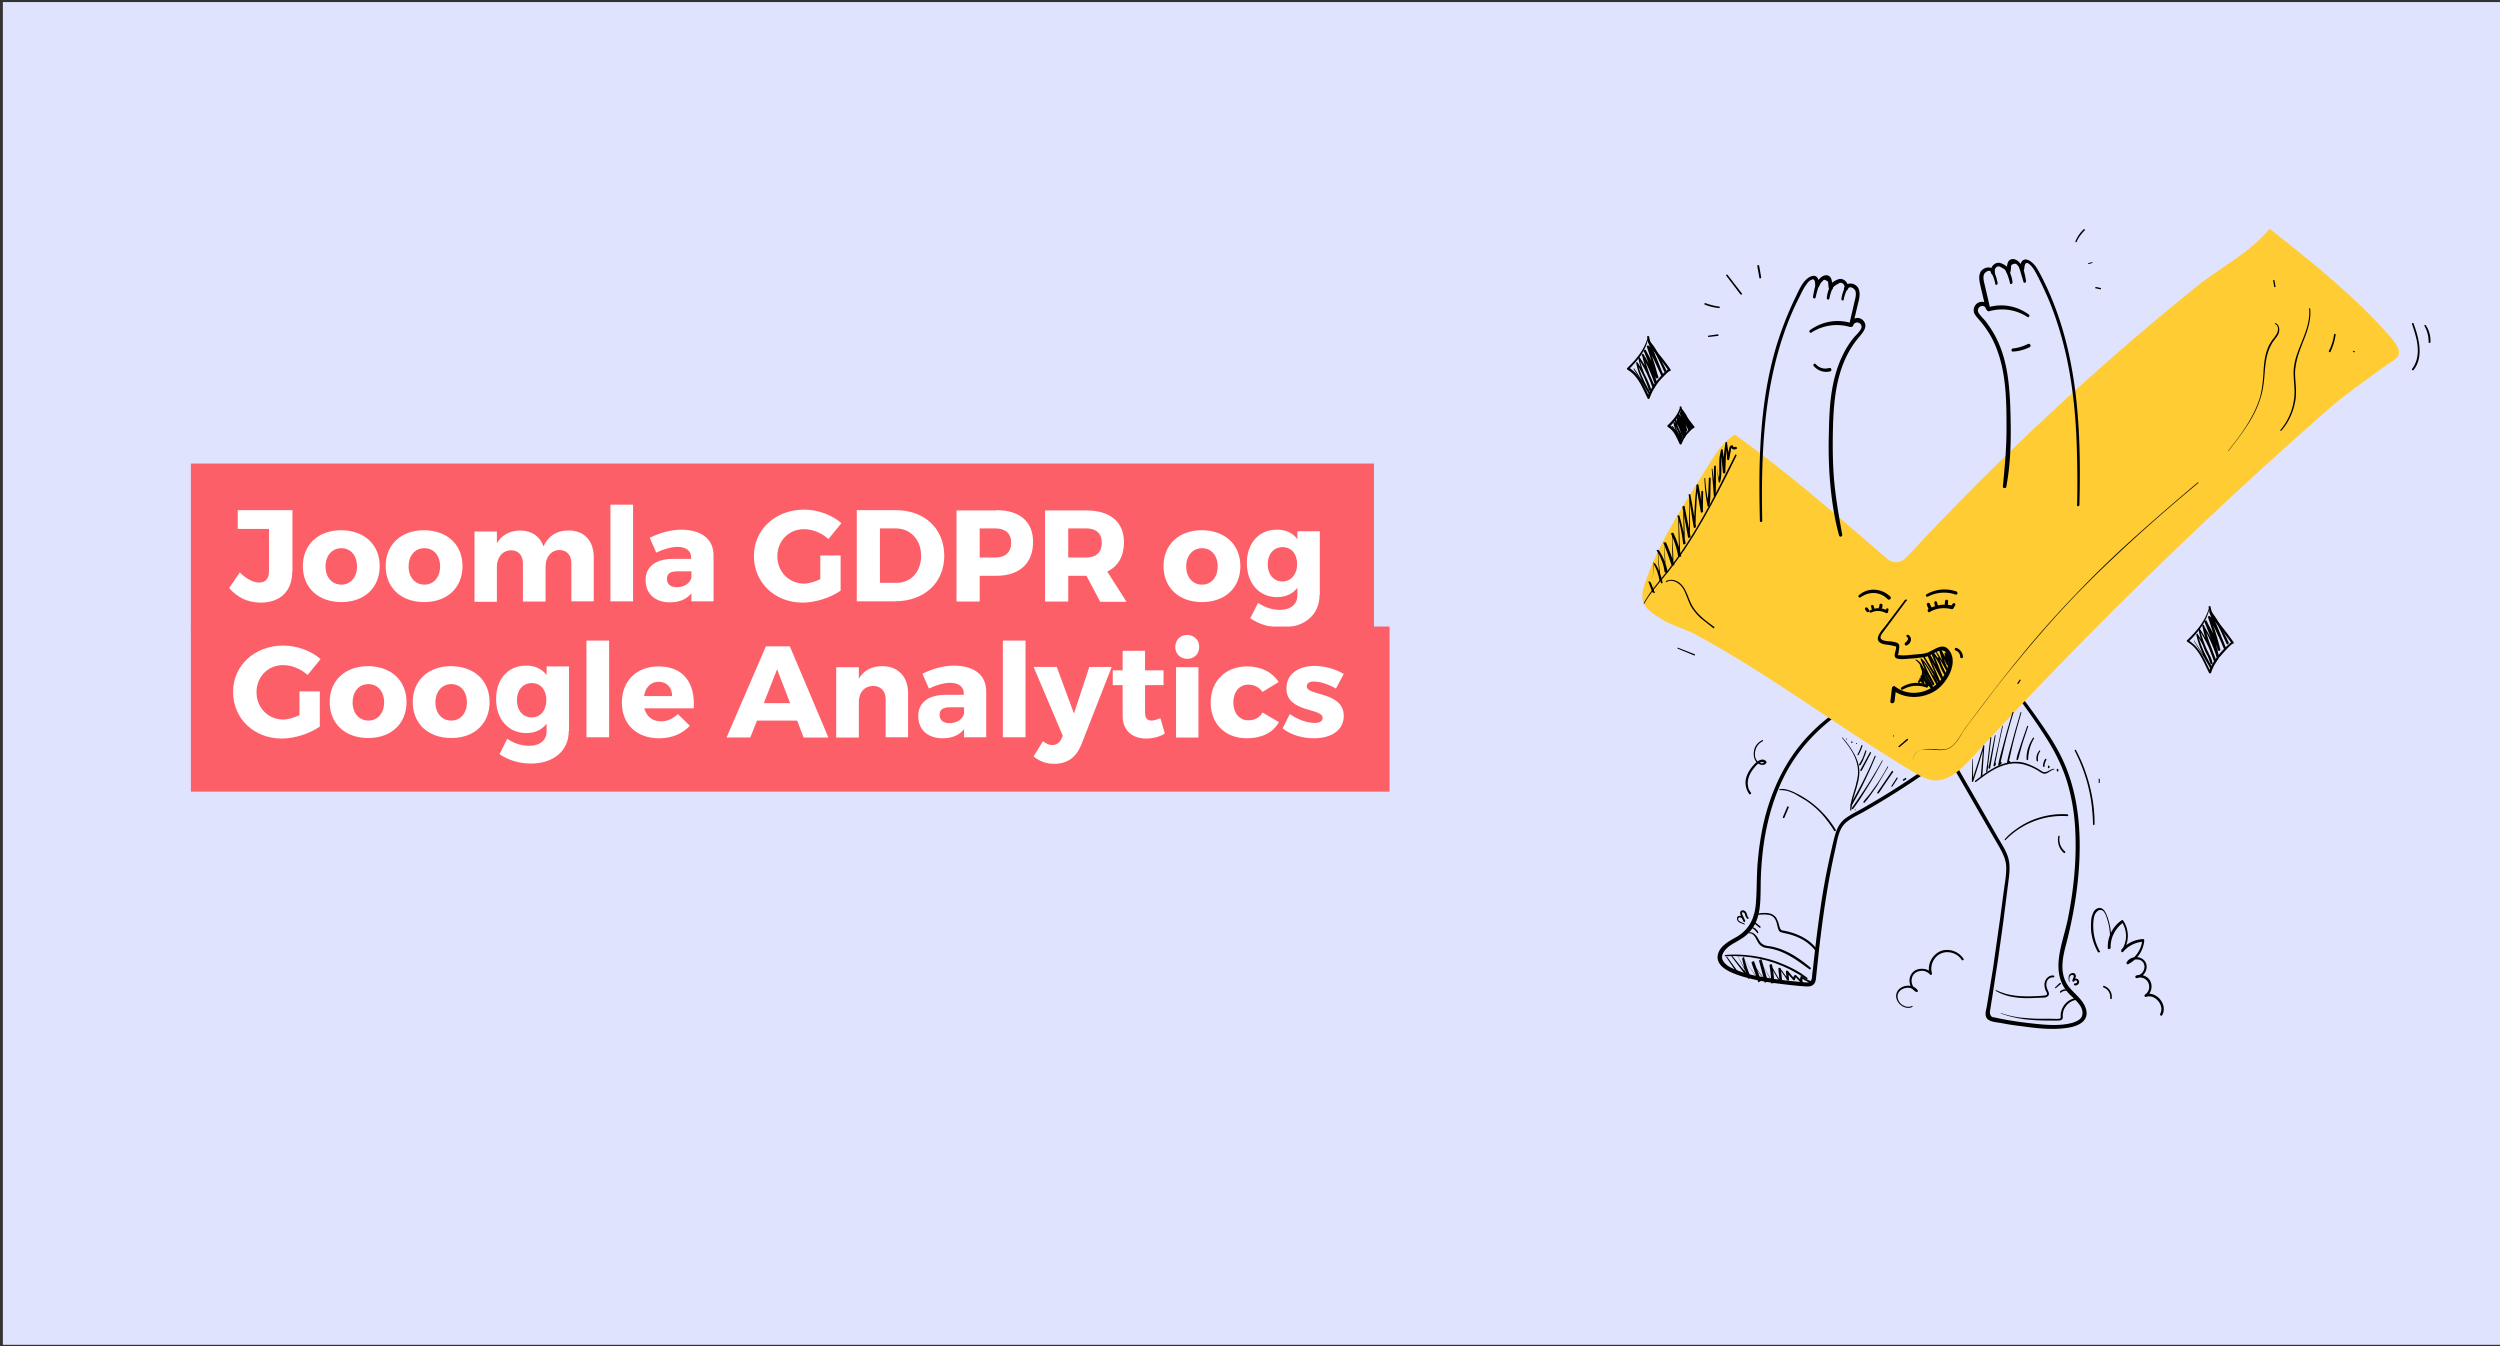
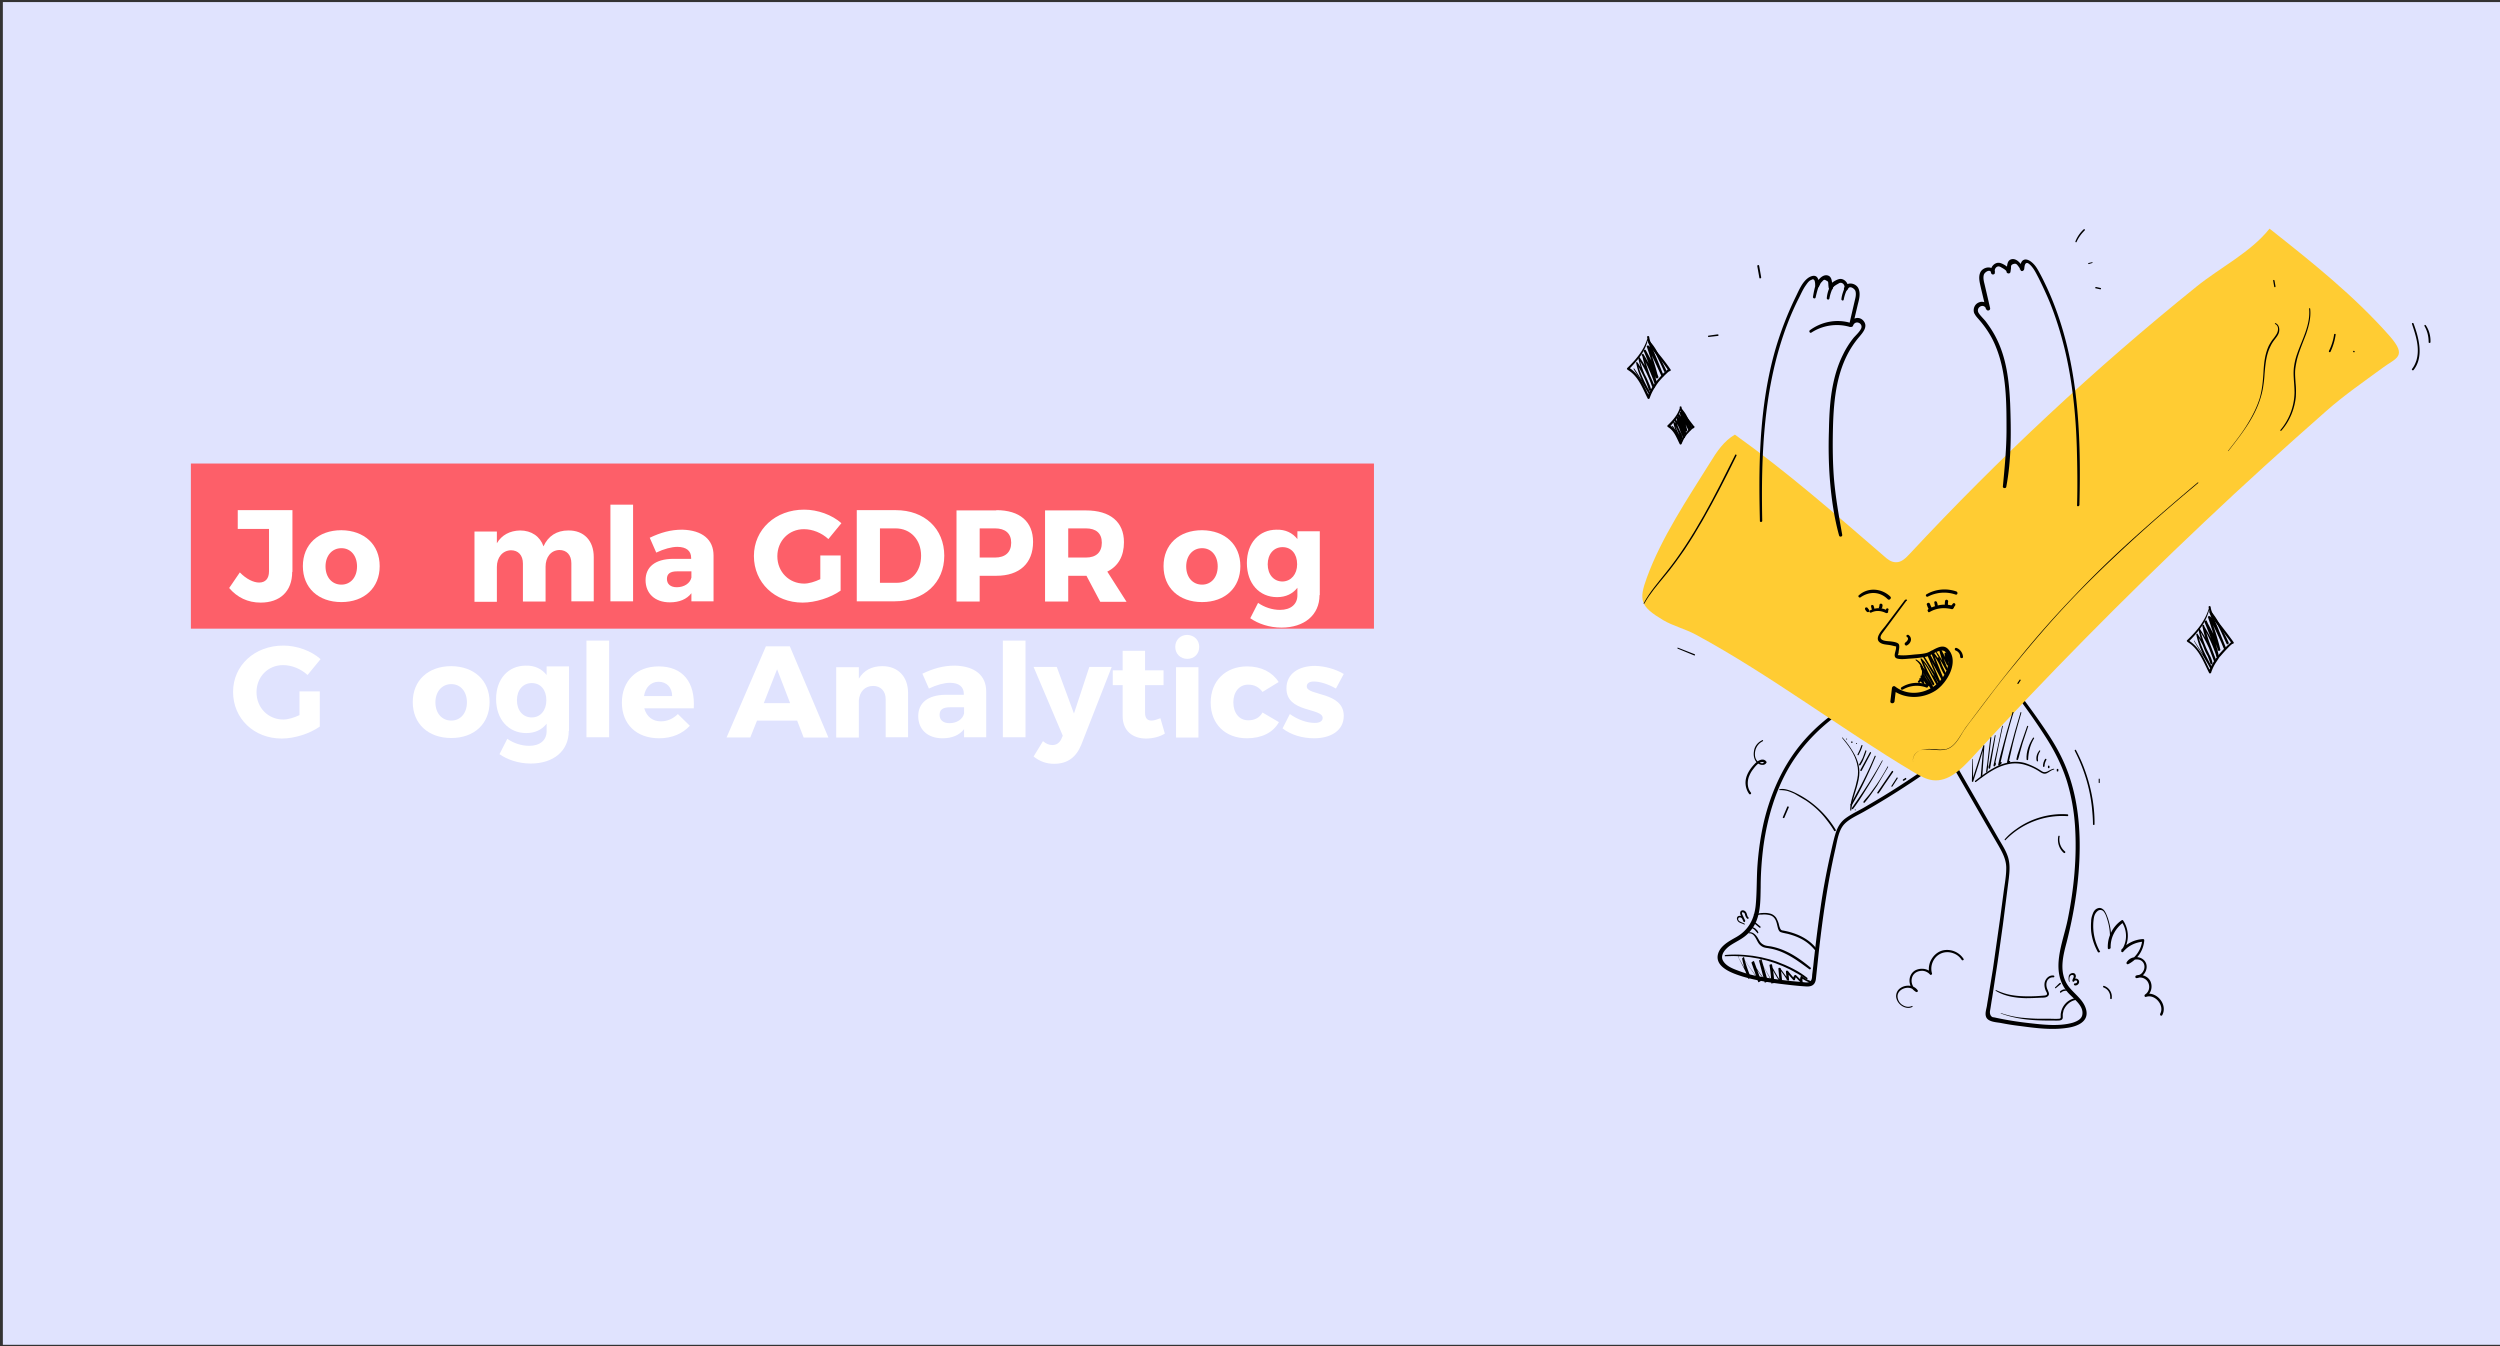
<svg xmlns="http://www.w3.org/2000/svg" viewBox="0 0 960 517">
  <rect x="0" y="0" width="960" height="517" fill="#333333" stroke="none" />
  <path fill="#e0e3fe" d="M1.1.8h960v515.6H1.1z" />
  <path d="M764.7 254.8c7.6 9.2 15 19 21.4 29.1 3.2 5.1 5.8 10.4 7.6 16.1 1.7 5.6 2.7 11.3 3.1 17.1.8 12-.4 24.2-2.8 36-1.8 8.9-6.9 19.6-.2 27.7 2 2.5 6.5 5.2 5.8 8.9-.3 1.7-2.1 2.5-3.6 3-5.2 1.5-11.3.8-16.6.2-4.5-.5-9-1.2-13.5-2.2-.2 0-.5-.1-.7-.1-1-.4-1.2-1.6-1-2.6.3-1.6.5-3.3.8-4.9l1.4-9.2c1-6.2 1.8-12.4 2.7-18.7l2.3-18c.3-2.7.5-5.3-.3-8-.8-2.6-2.4-5-3.8-7.4l-18.7-32.5-4.7-8c-.4-.7-1.5-.1-1.1.7l19.5 33.9 5 8.6c1.6 2.8 3.1 5.5 3.1 8.8 0 3.1-.6 6.2-1 9.2l-1.3 9.8-2.8 19.7-1.6 9.8c-.2 1.4-.5 2.9-.7 4.3-.2 1.3-.8 2.9-.4 4.2.6 2.1 3.8 2.2 5.6 2.5 2.5.5 5 .9 7.6 1.2 5.9.8 12.1 1.6 18 .7 3.7-.5 8.4-2.3 7.3-6.9s-6-6.8-7.9-10.9c-2.3-4.8-.9-10.2.4-15.1 3-11.8 4.9-23.9 5-36.1.1-11.7-1.6-23.5-6.6-34.1-2.6-5.6-6.1-10.7-9.6-15.7a265.2 265.2 0 0 0-11-14.6c-1.9-2.4-3.9-4.8-5.8-7.1-.6-.6-1.3.1-.9.6h0zm-17.2 4.8c-10.8-.3-21.4 2.5-31.1 7.1-9.8 4.7-18.8 11.4-25.6 20-6.7 8.5-11 18.5-13.5 29-1.2 5.3-2 10.8-2.4 16.2-.4 5.2-.2 10.4-.7 15.6-.5 5.3-2.7 9.6-7.4 12.3-2.8 1.6-6.6 3.5-7.2 7.1-.7 4.8 6.1 7 9.6 8.1 6.1 1.8 12.4 2.6 18.7 3.3 1.9.2 3.8.4 5.8.5 2.1.1 3.3-.7 3.6-2.8l1.1-10.3c1.5-13.4 3.4-26.7 6.4-39.8.7-3.1 1.2-6.9 3.3-9.3 2-2.2 5.2-3.5 7.8-5a301.35 301.35 0 0 0 17.1-10.5c2.8-1.8 5.5-3.7 8.2-5.6.7-.5 0-1.6-.7-1.1-5.3 3.6-10.6 7.2-16 10.5-2.7 1.7-5.5 3.3-8.2 4.9-2.5 1.5-5.3 2.7-7.7 4.5-2 1.5-3.1 3.6-3.8 5.9-.9 3-1.5 6.1-2.2 9.1-1.4 6.4-2.6 12.8-3.5 19.2-.9 6.2-1.7 12.4-2.4 18.7-.2 1.5-.3 3-.5 4.5l-.3 2.4c-.1 1 0 2.1-.8 2.8-.8.6-2.1.3-3 .2a148.23 148.23 0 0 1-16.3-2.1c-3-.5-5.9-1.3-8.7-2.4-1.9-.7-4.3-1.7-5.4-3.6-1.4-2.3 1-4.8 2.8-6 2.1-1.4 4.5-2.4 6.4-4.2 1.5-1.4 2.7-3.1 3.5-5 1.7-4.1 1.6-8.6 1.7-13 0-5.4.4-10.9 1.1-16.2 1.5-10.5 4.5-20.9 9.9-30.1 10.9-18.4 31.7-31 52.8-33.6 2.5-.3 5-.4 7.5-.4.7.1.7-.9.1-.9h0z" />
  <path fill="#fc3" d="M723.4 213.5c1.3 1.2 2.8 2.4 4.6 2.4 2.2.1 3.9-1.7 5.4-3.3 34.2-36.7 70.9-71 110-102.5 9-7.3 20.9-13.2 28.1-22.3 16.2 12.8 32.4 25.7 46.1 41.2 7 8 2.5 8.4-2.6 12.2-7.2 5.3-14.8 10.5-21.8 16.7-15.9 14-31.6 28.2-47 42.8-30.8 29.1-60.5 59.2-89.2 90.5-4 4.3-8.9 9.1-14.8 8.4-2.6-.3-4.9-1.7-7.2-3-28.2-16.8-55-37.3-83.8-52.9-4.1-2.2-8.7-3.3-12.6-5.6-8.7-5.2-9.4-7.6-6.2-16.3 5.6-15.4 15.7-30.4 24.3-44.2 2.5-4.1 5.3-8.3 9.5-10.7 20.3 14.5 38.3 30.3 57.2 46.6z" />
  <path d="M731.4 230.5l-7.3 9.7c-1.1 1.5-4.7 4.9-2.1 6.6 1 .7 2.4.7 3.6.9.8.1 1.6.4 2.4.5a.76.76 0 0 1 .4.2c-.6-.3-.3-.2-.3.3 0 1.4-1.5 3.7.5 4.2 1.5.4 3.3.1 4.9 0 1.8-.1 3.7-.3 5.5-.6 2.2-.3 3.8-1.9 5.9-2.4 1.4-.3 2.2.1 2.8 1.5.3.8.5 1.6.5 2.5 0 1.9-.7 3.7-1.6 5.3-3.7 6.5-12.7 9.2-18.9 4.4-.6-.4-1.2.2-1.2.7l-.6 5c-.1 1 1.5 1 1.6 0l.6-5-1.4.6c4.8 3.7 11.7 3.5 16.7.2 4.3-2.9 9-10.9 4.8-15.7-2.4-2.8-5.8.5-8.3 1.3-1.4.4-3 .5-4.4.6-2 .2-4.1.5-6.1.3-.2 0-.7 0-.8-.1.3.3.5-1.1.5-1.4.1-.7.5-2.3-.1-2.9s-2.2-.8-3-.9c-.9-.1-1.9-.1-2.8-.4-2.1-.8-.6-2.4.1-3.4l8.7-11.7c.8-.4-.1-.9-.6-.3h0zm-17-1.1c3.4-2.4 7.5-2.3 10.5.7.6.6 1.6-.4 1-1-3.3-3.2-8.6-3.7-12.1-.5-.5.3.1 1.1.6.8h0zm25.9-.3c3.3-1.7 7.1-2 10.6-.8.8.3 1.1-.9.3-1.2-3.8-1.3-8-.9-11.4 1.1-.6.3-.1 1.2.5.9h0zm.7 5.9c2.6-1.5 5.4-1.8 8.4-1.1.3.1.7-.1.8-.5.1-.3-.1-.7-.4-.8-3.1-.9-6.5-.3-9.3 1.3-.3.2-.4.5-.2.8.1.4.4.5.7.3h0zm-22.4.2c1.8-.9 3.8-.7 5.6.2.3.1.6 0 .8-.2.1-.3.1-.6-.2-.7-2.1-1.3-4.6-1.2-6.7-.1-.6.2-.1 1.1.5.8h0z" />
  <path d="M739.9 232.2c.2.6.4 1.2.8 1.8.4.7 1.5.1 1.1-.6-.3-.5-.5-1-.7-1.5-.1-.3-.4-.5-.7-.4-.4.1-.6.4-.5.7h0zm2.9-.7c.1.5.1.9.3 1.4s1.1.5 1-.1c0-.5-.1-1-.3-1.5-.1-.3-.4-.5-.7-.4-.2 0-.4.3-.3.6h0zm4.1-.6c-.1.5-.1 1-.1 1.5a.65.65 0 0 0 .6.6.65.65 0 0 0 .6-.6c0-.5 0-1 .1-1.5a.65.65 0 0 0-.6-.6c-.4 0-.6.3-.6.6h0zm3 .9c-.2.3-.4.5-.6.8s-.1.7.2.8c.3.2.7.1.8-.2.2-.2.3-.5.5-.7.1-.3.1-.6-.2-.8-.2-.2-.5-.1-.7.1h0zm-33.7 2.2c.2.4.5.8.8 1 .2.1.5.1.7-.1s.1-.5 0-.7c0-.1-.1-.1-.1-.2l-.2-.2s0-.1-.1-.1c0-.1-.1-.2-.1-.2-.2-.3-.5-.3-.8-.2-.2.1-.3.4-.2.7h0zm2.3-1.1c.1.5.2.9.4 1.4.2.2.5.3.7.2.1-.1.2-.2.2-.4 0-.5-.2-1-.3-1.4-.1-.3-.4-.4-.7-.4-.2 0-.3.3-.3.6zm3.2-.5c0 .2 0 .4-.1.6-.2.3-.1.6.2.8s.6.1.8-.2c0 0 0-.1.1-.1.1-.3.2-.7.2-1.1a.65.65 0 0 0-.6-.6c-.4 0-.6.3-.6.6h0zm3 2.3c.3 0 .5-.3.5-.6a.47.47 0 0 0-.5-.5c-.3 0-.5.3-.5.6a.47.47 0 0 0 .5.5zm7.6 9.9c.9.6 0 1.7-.6 2.1-.3.2-.4.6-.2.9s.6.4.8.2c.8-.4 1.4-1.2 1.5-2a2.03 2.03 0 0 0-1-2c-.2-.1-.5 0-.7.2-.1.2 0 .5.2.6h0zm-1.6 20.2c2.7-1.6 6-1.9 9-.8.7.3 1-.9.3-1.1a11.26 11.26 0 0 0-9.8 1c-.3.2-.3.5-.2.8.1.1.4.2.7.1h0zm20.3-15c1 .4 1.7 1.3 1.7 2.4 0 .7 1.2.7 1.1 0-.1-1.5-1.1-2.9-2.5-3.4-.7-.2-.9.8-.3 1h0zm7.7 50.5c3.6-2.7 7.3-5.6 11.8-6.7 2.2-.6 4.5-.6 6.8 0 2.1.6 4.1 1.5 5.9 2.7.9.6 1.8 1.1 2.8.6.9-.4 1.7-1.2 2.7-1.4.2 0 .1-.3 0-.3-.9.1-1.6.6-2.4 1-.4.2-.8.3-1.2.3-.6 0-1.1-.4-1.6-.7-1.8-1.2-3.8-2.1-5.9-2.8-4.4-1.2-8.9 0-12.7 2.3-2.3 1.3-4.3 2.9-6.4 4.5-.3.3 0 .6.2.5h0z" />
  <path d="M757.4 291.4l-.2 8.6c0 .3.4.3.5.1l1.1-3.4 1.1-3.5 2.1-6.9h-.4l-1 11.9c0 .4.5.4.6 0l.8-11.9c0-.2-.3-.2-.4 0l-2.2 6.9-1.1 3.4-1.1 3.5.5.1-.1-8.6c0-.1-.1-.1-.1-.1-.1-.2-.1-.2-.1-.1zm6.9-8.2l-.8 6.6-.4 3.4c-.1 1.1-.4 2.2-.4 3.2 0 .1.1.2.2.2s.2-.1.2-.2c.3-1 .3-2.2.4-3.3l.4-3.3.8-6.7c-.1 0-.4 0-.4.1h0z" />
  <path d="M766 282.4l-2.4 12.4.6.1c0-.2 0-.5-.1-.7 0-.3-.5-.4-.5 0v.7c0 .3.5.4.6.1l2.1-12.5c.1-.2-.3-.3-.3-.1h0zm2.8-3.5l-1.6 7.5-1.7 7.5c0 .2.1.4.2.4s.2 0 .3-.1c.3-.3.5-.7.4-1.1 0-.4-.6-.4-.6 0 0 .2-.1.5-.3.6l.5.3 1.5-7.6 1.6-7.6c.1-.1-.3-.2-.3.1h0zm4-5.4c-1.6 5.2-3 10.3-4.4 15.6-.4 1.5-.8 3-1.1 4.5-.1.3.3.6.6.3l.7-.8c.1-.1.1-.3 0-.4s-.3-.1-.4 0l-.8.7.6.3c1.2-5.3 2.4-10.5 3.9-15.7.4-1.5.9-3 1.3-4.4.1-.2-.3-.3-.4-.1h0zm3.1 0c-1.5 4.9-2.9 9.9-4.2 14.9-.4 1.4-.7 2.8-1 4.3 0 .2.1.3.2.4.4.1.8-.1 1-.5.2-.3-.3-.6-.5-.3-.1.1-.2.2-.3.2l.2.4 1.7-7.5c.6-2.5 1.3-5 2-7.5l1.2-4.2c0-.1 0-.2-.1-.2-.1-.1-.1-.1-.2 0h0zm2.5 5.4l-2.2 6.3-1 3.1c-.4 1.1-.7 2.1-.9 3.2 0 .2.1.3.2.4.2 0 .3-.1.4-.2.4-1 .6-2.2.9-3.2l.9-3.2 2.1-6.3c.2-.3-.3-.4-.4-.1h0zm2.3 4.4c-1.6 2.4-2.7 5.4-2.5 8.3 0 .2.2.3.3.3.2 0 .3-.1.3-.3.1-2.9.8-5.6 2.3-8.1.1-.2-.3-.4-.4-.2h0zm2.4 4.9c-.9 1.1-1.4 2.6-1 4 .1.3.6.2.5-.1-.2-1.3.1-2.6.8-3.6.2-.2-.1-.5-.3-.3h0zm2.2 3.3c-.5.8-.8 1.7-.8 2.7 0 .2.1.3.3.3.1 0 .3-.1.3-.3 0-.9.3-1.7.7-2.4.1-.1 0-.3-.1-.4s-.3 0-.4.1h0zm1.1 2.9v.3c0 .2.2.3.3.3h.1c.1 0 .1 0 .1-.1l.1-.1v-.2-.3c0-.2-.1-.3-.3-.3h-.1c-.1 0-.1 0-.1.1l-.1.1c.1.1 0 .2 0 .2h0zm3.4 1.1v.5c0 .1 0 .2.1.2.1.1.3.1.4 0s.1-.1.1-.2v-.5c0-.1 0-.2-.1-.2-.1-.1-.3-.1-.4 0-.1 0-.1.1-.1.2h0zm-82.4-12.1c2.4 2.9 4.8 6.1 5.7 9.9.5 1.9.5 3.9.1 5.8s-.9 3.8-1.5 5.6c-.6 2.1-1.3 4.2-1.2 6.4 0 .1.1.2.2.2s.2-.1.2-.2c.2-2 .6-4 1.2-5.9s1.2-3.8 1.6-5.8c.4-1.9.4-3.8 0-5.6s-1.2-3.6-2.2-5.2c-1.1-1.9-2.4-3.6-3.9-5.3-.1-.3-.3-.1-.2.1h0z" />
  <use href="#B" />
  <path d="M719.9 290.3c-2.1 5-4.5 9.9-7.1 14.6-.7 1.4-1.5 2.7-2.2 4-.1.1 0 .3.1.4s.3 0 .4-.1c2.8-4.7 5.2-9.7 7.4-14.6l1.8-4.2c-.1-.2-.4-.3-.4-.1h0zm2.8 1.8c-2.7 4.9-5.7 9.7-8.9 14.3l-2.7 3.9c-.2.3.3.6.5.3 1.7-2.2 3.2-4.6 4.7-7s3-4.8 4.3-7.2c.8-1.4 1.6-2.8 2.3-4.2.2-.1-.1-.3-.2-.1h0zm2.1 2.3a79.19 79.19 0 0 1-4.2 6.9l-2.4 3.3c-.8 1.1-1.8 2.1-2.6 3.2-.2.3.2.7.4.4.9-1 1.7-2.1 2.5-3.2l2.3-3.3 4.2-7.1c.1-.3-.1-.4-.2-.2h0zm1.7 1.7l-2.8 4.1-2.8 4.1c-.2.3.3.6.5.3 1-1.3 1.8-2.7 2.8-4.1l2.8-4.1c0-.3-.4-.5-.5-.3h0zm1.8 2.6l-2 3.1c-.2.2.2.4.4.2l2-3.1c.1-.3-.3-.5-.4-.2zm3.3.1l-.8.5c-.1 0-.1.1-.1.2v.2c0 .1.1.1.2.1h.2l.8-.5c.1 0 .1-.1.1-.2 0-.2 0-.3-.2-.4 0 0-.1 0-.2.1h0zM718 289l-3.6 6.6c-.2.4.3.7.5.3l3.5-6.6c.3-.4-.2-.7-.4-.3h0z" />
  <path d="M716.3 288.3l-1 2.7c-.4.9-.9 1.7-1.4 2.5-.1.1 0 .3.1.4s.3 0 .4-.1c.5-.8 1-1.7 1.3-2.6.4-.9.7-1.8 1-2.8 0-.1 0-.2-.2-.3-.1 0-.2.1-.2.2h0zm-1.5-2.1c-.4 1.2-.9 2.4-1.5 3.5-.1.1 0 .3.1.3.1.1.2 0 .3-.1.6-1.1 1.2-2.4 1.5-3.6 0-.1 0-.2-.1-.2-.2 0-.3 0-.3.1h0z" />
  <use href="#B" x="0.5" y="-25.5" />
  <path d="M711.1 285.3c.1 0 .3-.1.3-.3 0-.1-.1-.3-.3-.3-.1 0-.3.1-.3.3.1.2.2.3.3.3z" />
  <use href="#B" x="-3.3" y="-27.2" />
  <path d="M734.6 292.2c-.2-1.2.4-2.4 1.3-3.2 1-.9 2.4-1.2 3.7-1.2 2.1-.1 4.3.4 6.4.2 4.1-.2 6.1-4.2 8-7.3 1.4-2.1 3-4.1 4.5-6.1l5-6.6a320.95 320.95 0 0 1 10.2-12.9c6.8-8.3 13.8-16.5 21.2-24.3 7.2-7.6 14.8-14.9 22.5-22s15.6-14 23.7-20.8c1-.8 2-1.7 3-2.5.2-.1-.1-.4-.2-.2-8.1 6.8-16.2 13.8-24.1 20.9s-15.6 14.5-22.9 22.2c-7.5 7.8-14.6 15.8-21.4 24.2-7 8.5-13.6 17.3-20.2 26.1-1.3 1.7-2.3 3.6-3.5 5.3s-2.6 3.2-4.7 3.7c-.9.1-1.9.2-2.8.1-1.2-.1-2.4-.2-3.5-.2-2.1 0-4.4.4-5.6 2.3-.5.7-.7 1.6-.6 2.5-.1 0 .1-.1 0-.2h0zm121.1-119c4.6-5.9 9.4-11.9 11.9-19 .6-1.7 1.1-3.5 1.4-5.3a49.54 49.54 0 0 0 .6-5.4c.3-3.5.6-7.2 2.2-10.4.4-.9.9-1.7 1.5-2.5s1.3-1.6 1.7-2.6c.5-1.3.3-3.3-1.2-3.9-.2-.1-.3.2-.2.3 1.6.7 1.3 2.7.6 3.9-.5.8-1 1.5-1.6 2.2-.5.7-.9 1.4-1.3 2.1-1.5 3.1-1.9 6.6-2.1 9.9-.2 3.6-.5 7.1-1.5 10.5-1.1 3.5-2.8 6.8-4.7 9.9-2.2 3.6-4.8 6.9-7.4 10.2 0 .1.1.2.1.1h0zm17.2-65.4l.4 2.3c0 .1.2.2.3.2s.2-.2.2-.3l-.4-2.3c0-.1-.2-.2-.3-.2-.2 0-.2.2-.2.3zm13.8 10.7c.6 6.2-2.7 11.8-4.6 17.4-.5 1.4-.9 2.9-1.1 4.3-.3 1.6-.3 3.3-.2 4.9.1 1.9.3 3.7.3 5.6-.1 5.3-2 10.4-5.4 14.4-.2.2.1.5.3.3 3.2-3.6 5.1-8.2 5.6-13 .1-1.8.1-3.5-.1-5.3-.1-1.8-.3-3.6-.1-5.5.2-1.5.5-3.1.9-4.5.9-3 2.1-5.8 3.2-8.7 1.1-3.2 2-6.5 1.6-9.9-.1-.2-.4-.2-.4 0h0zm9.6 9.9c-.3 2.2-1 4.4-2 6.4a.34.34 0 0 0 .6.3c1-2.1 1.7-4.4 2-6.7 0-.2-.5-.3-.6 0zm7.6 6.9c.1 0 .3-.1.3-.3 0-.1-.1-.2-.3-.3-.1 0-.3.1-.3.3 0 .1.1.2.3.3zM775.1 262.5l.8-1.2c.1-.1 0-.3-.1-.3-.1-.1-.3 0-.3.1l-.8 1.2c-.1.1 0 .3.1.3.1.1.2.1.3-.1h0zm-39.4-8.9c1.2.9 2.1 2.2 2.3 3.7s-.3 3.1-1.4 4.2c-.4.4.2.9.6.6 1.2-1.3 1.8-3.1 1.5-4.9-.3-1.7-1.3-3.1-2.8-3.9-.3-.2-.4.1-.2.3h0z" />
  <path d="M737.1 260.8c.4.7.8 1.4 1.4 2.1.2.3.6 0 .5-.3-.2-1-.6-1.9-.9-2.9l-.5.2c.9 1.1 1.6 2.3 2.4 3.5.2.3.8.1.7-.3-.5-1.4-1.1-2.7-1.8-4l-.6.4 3.3 5.3c.1.2.4.2.5.1.1 0 .1-.1.1-.1.4-.7-.1-1.6-.4-2.2-.4-.8-.8-1.5-1.3-2.2-.9-1.5-1.9-2.9-2.4-4.6l-.5.3c1.7 2.2 3.2 4.5 4.6 6.9l.6-.4-2.5-4.7-2.3-4.9-.4.2c2.7 2.7 4 6.5 6 9.7.1.2.4.2.6.1s.2-.4.1-.5l-1.5-3c-.2-.4-.8-.1-.6.4.5 1 .9 2 1.4 3l.7-.4c-2.3-3.1-3.6-6.9-6.4-9.6-.2-.2-.5 0-.4.2.7 1.7 1.3 3.4 2 5 .8 1.7 1.7 3.3 2.6 4.9.1.2.3.2.5.1s.2-.3.1-.5c-1.4-2.4-3-4.7-4.7-6.9-.2-.3-.7-.1-.6.2.4 1.5 1.3 2.9 2.1 4.2.4.7.8 1.3 1.2 2 .2.4.4.7.5 1.1.1.3.4.8.2 1.1h.7c-1.1-1.8-2.3-3.5-3.4-5.3-.1-.2-.3-.2-.5-.1s-.2.3-.1.5c.6 1.3 1.2 2.6 1.7 3.9l.6-.4c-.8-1.2-1.6-2.4-2.5-3.4-.2-.3-.6.1-.4.3.4.9.5 1.9.8 2.8l.5-.3c-.5-.6-1-1.2-1.4-1.8-.1-.1-.2-.1-.3-.1 0 .1-.1.3 0 .4h0zm-74.6 106.4c8.6-.5 17.2 1.2 24.9 5.1 2.1 1.1 4.2 2.3 6.2 3.7.3.2.7-.3.4-.5-3.4-2.7-7.4-4.6-11.4-6.1-4.1-1.5-8.4-2.4-12.7-2.7-2.4-.2-4.9-.2-7.3 0-.4.1-.4.6-.1.5h0z" />
-   <path d="M662.9 367.6l4.1 6c.2.3.8 0 .5-.3l-4.3-5.9c-.1-.2-.4 0-.3.2h0zm2-.3l5.3 7c.2.3.7-.1.5-.4l-.9-1.4c-.1-.2-.6-.1-.4.2a11.94 11.94 0 0 0 .8 1.6l.6-.3-5.5-6.8c-.2-.3-.5-.1-.4.1h0z" />
  <path d="M667.4 367.4l4.1 8c.2.4.8.1.7-.3-1-2.5-1.9-5-2.5-7.6l-.5.2 6.3 9c.2.3.8.1.7-.3l-2.7-7.4-.6.3c1.5 2.8 3.2 5.3 5.2 7.7.3.3.8 0 .7-.4l-2.4-8.3-.5.2 2.3 4.5 2.4 4.4c.1.2.4.2.5.1s.2-.2.2-.3a40.62 40.62 0 0 0-.9-7l-.6.3c1.1 2.4 2.4 4.7 3.9 6.9.2.3.8.2.7-.2l-.6-5.5-.6.3c1.1 1.4 2.2 2.9 3.1 4.4.2.3.8.2.7-.2l-.3-3.3-.7.3c.8 1.1 1.7 2.1 2.6 3.1.2.2.4.2.6 0 0 0 .1-.1.1-.2.1-.5.3-.9.5-1.3l-.6.1 2.3 2.4c.2.2.4.1.6 0 .1-.1.1-.2.1-.4-.1-.6-.1-1.1.1-1.7l-.7.2c1.2 1 2.6 1.7 4.2 2.2.2 0 .4-.1.4-.3s-.1-.4-.3-.4c-1.4-.4-2.7-1.1-3.8-2-.2-.2-.4-.1-.6 0 0 0-.1.1-.1.2-.2.7-.2 1.4-.1 2.1l.7-.4-2.3-2.3c-.2-.2-.4-.1-.6 0l-.1.1c-.3.5-.5 1-.6 1.5l.7-.2-2.6-3.1c-.2-.1-.4-.1-.6 0-.1.1-.1.2-.1.3l.3 3.3.7-.2-3.2-4.4c-.2-.3-.7-.2-.7.2l.5 5.5.7-.2c-1.5-2.2-2.8-4.5-4-6.8-.2-.4-.7-.1-.6.3.4 2.3.6 4.6.7 6.9l.7-.2-2.5-4.3-2.4-4.4c-.1-.3-.6-.1-.5.2l2.2 8.4.7-.4c-2-2.3-3.8-4.8-5.2-7.5-.2-.3-.7-.1-.6.3l2.6 7.4.7-.3c-2.2-3-4.4-5.9-6.4-8.9-.1-.1-.2-.2-.4-.1-.1.1-.1.2-.1.3.5 2.6 1.3 5.2 2.4 7.7l.6-.4-4.4-7.8c0-.7-.3-.5-.2-.3h0zm6.5-16c.4 0 .9 0 1.3-.1.5-.1 1-.1 1.5-.1 1-.1 1.9 0 2.8.2s1.6.7 2.1 1.5.7 1.7.9 2.6c.2.8.4 2 1.2 2.4.5.2.9.3 1.4.4l1.4.3c1.9.5 3.6 1.1 5.3 2 1.9 1 3.6 2.4 5 4.1.4.4 1-.2.6-.6-2.5-3.1-6-5-9.8-6.1-1-.3-2-.5-3-.7-.3 0-.5-.1-.7-.3s-.3-.4-.4-.7c-.2-.4-.3-.9-.4-1.3-.2-.9-.6-1.7-1-2.5-.5-.7-1.2-1.3-2.1-1.6-1-.3-2.1-.4-3.2-.3-.5 0-1.1.1-1.6.2-.5 0-1.1.2-1.6.3-.1 0-.2.2-.1.3.3-.1.3 0 .4 0h0z" />
  <path d="M671.7 358.4c1.9-.1 2.6 2.2 3.4 3.5.4.7 1 1.3 1.8 1.7s1.7.4 2.6.6c3.7.6 7 2.3 10.1 4.3 1.8 1.2 3.4 2.4 5.2 3.7.3.2.8-.3.5-.6-2.9-2.4-6-4.7-9.5-6.3-1.7-.8-3.5-1.4-5.4-1.8-.9-.2-1.8-.2-2.7-.5-.8-.3-1.6-.9-2-1.6-.5-.8-.9-1.7-1.6-2.4-.6-.6-1.4-1.1-2.3-1-.4 0-.5.5-.1.4h0zm94.7 22.1c3.5 2.1 7.5 2.7 11.5 2.8 2.1 0 4.1-.1 6.1-.2.8 0 1.8 0 2.4-.6.8-.7.2-1.6-.1-2.4-.5-1-.7-2.3-.2-3.4.4-.9 1.4-1.5 2.4-1.4.5 0 .5-.7 0-.7-1.8-.2-3.2 1.4-3.4 3-.1 1 .1 2 .5 2.9.2.4.6.9.4 1.4-.2.3-.8.4-1.1.4-2 .2-4 .3-6 .3s-4-.1-5.9-.4c-2.2-.3-4.4-1-6.5-2-.1 0-.2 0-.2.1s0 .2.1.2h0zm2 8.7c4.6 1.7 9.3 2.4 14.1 2.6 2.4.1 4.9.1 7.4.1.9 0 2.1 0 2.2-1.1v-1.4l.3-1.4c.8-2 2.5-3.6 4.6-4 .4-.1.2-.7-.2-.7-2.8.6-4.9 2.8-5.4 5.6-.1.4-.1.8-.1 1.2v.7c-.1.3-.4.4-.7.4-1.2.1-2.4 0-3.6 0h-3.6c-2.4 0-4.7-.2-7.1-.4a37.02 37.02 0 0 1-8-1.8s-.1.1.1.2h0zm21.1-9.8l1.8-1.5c.1-.1.1-.3 0-.4s-.3-.1-.4 0c-.6.5-1.1 1.1-1.7 1.6-.1.1-.1.3 0 .4 0 0 .2 0 .3-.1h0zm1.9 1.8h0s.1 0 .1-.1l.1-.1c.1-.1.2-.1.3-.2.2-.1.3-.2.5-.2.4-.1.8-.2 1.2-.2.1 0 .2-.1.2-.2s-.1-.2-.2-.2c-.5-.1-.9-.1-1.4 0l-.6.3c-.1.1-.2.1-.3.2l-.1.1c-.1 0-.1.1-.1.1-.1.1.1-.1 0 0s-.1.3 0 .4.2.2.3.1h0zm-118.8-24.9c.4.2.9.5 1.2.8.2.2.4.4.5.6l.1.1.2.2c.1.1.2.2.2.3.2.2.5 0 .4-.2-.1-.3-.2-.5-.4-.8l-.6-.6c-.4-.4-1-.6-1.5-.8-.1 0-.3 0-.3.2 0 0 .1.2.2.2zm1.2-1.6l1.8 1.5c.1.1.3.1.4 0s.1-.3 0-.4l-1.8-1.5c-.1-.1-.3-.1-.4 0-.1.2-.1.3 0 .4zm-3.9 0c-.5-.3-1.1-.5-1.7-.8-.4-.2-.9-.7-.7-1.2.1-.5.7-.5 1.1-.3.5.3.7.9.9 1.4l.7-.2-1-2.1c-.1-.2-.6-1.2 0-1.2.2 0 .4.2.6.3a1.08 1.08 0 0 1 .3.7c.2.6.4 1.1.9 1.5.3.2.7-.3.4-.5-.5-.4-.5-1.2-.8-1.8s-1-1.1-1.7-.9c-.8.3-.8 1.2-.5 1.8.2.4.4.8.5 1.2l.6 1.3c.2.4.8.1.6-.4-.3-.7-.6-1.4-1.3-1.7-.6-.2-1.4-.2-1.7.4s0 1.3.5 1.8c.6.5 1.5.6 2.1 1 .3.1.4-.2.2-.3h0z" />
  <path d="M794.7 376.9c-.1-.7-.2-2 .6-2.4.1-.1.3-.1.4-.1h.2c.1 0 .1 0 .2.1.1 0 .2.1.2.2v.5c-.2.5-.5.9-.5 1.4 0 .2.1.3.3.4.2 0 .3 0 .4-.2 0 0 .1-.1 0-.1 0 0 .1 0 .1-.1h0c.1 0 .1 0 .2-.1-.1 0 0 0 .1 0h.1.1.1.1 0s.1 0 .1.1c0 0 .1 0 .1.1l.1.1v.2c0 .1-.1.2-.1.3-.1.2-.3.3-.6.3-.2-.1-.4.1-.5.3s.1.4.3.5c1.1.2 2.1-1 1.5-2-.4-.7-1.3-.8-2-.4l-.3.3.7.2c0-.5.4-.9.5-1.4a1.3 1.3 0 0 0-.5-1.3c-.4-.2-.9-.2-1.3 0a1.44 1.44 0 0 0-.9 1.1c-.1.7-.1 1.3.1 2 0 .2.3.2.2 0h0zm-111.3-73.5c1 0 2 .1 2.9.3 1 .3 1.9.7 2.8 1.1l4.4 2.6c2.8 1.9 5.4 4.2 7.5 6.9 1.2 1.5 2.3 3 3.3 4.7.1.2.3.2.5.1s.2-.3.1-.5c-3.7-6.1-9-11-15.4-14.1a18.77 18.77 0 0 0-3-1.2c-1-.3-2.2-.5-3.2-.2-.1 0-.1.1-.1.2.1.1.1.1.2.1h0zm86.7 19.2c6.2-6.4 14.9-9.8 23.8-9.2.4 0 .4-.7 0-.7-6.9-.5-14.1 1.6-19.7 5.7-1.6 1.1-3.1 2.4-4.4 3.9-.1.2.2.5.3.3zm20.3-1.5c-.5 2.3.3 4.9 2.1 6.4.3.3.8-.2.5-.5-1.7-1.4-2.5-3.6-2.1-5.8.1-.3-.4-.4-.5-.1h0zm-104.1-11.3l-1.7 4c-.1.3.4.5.6.2l1.7-4c0-.3-.4-.5-.6-.2h0zm-9.6-109.9c-.5-25.5.5-51.6 9.7-75.6 1.3-3.4 2.8-6.8 4.5-10.1.8-1.6 1.5-3.2 2.5-4.6.5-.7 1.2-1.8 2.1-2.1.5-.2.7-.5 1.2.1.3.4.3 1.6.4 2 .1.6 1.1 1.1 1.4.4l.6-1.2c.2-.3.5-.6.8-.9.4-.5.8-.6 1.3-.2 1 .4.8.7.9 1.7 0 .5.1.9.2 1.4.2.8 1.5.6 1.5-.2 0-.5 1.6-1.4 2-1.6.3-.2.6-.4.9-.4 1.1-.1 1.9 1.2 1.5 2.1l1.4.4c.5-1.7 2.6-.3 2.9.7.4 1.4-.1 2.9-.4 4.2l-2 8.6c-.1.4.2.8.6.9s.8-.1.9-.5c.9-2.4 4.3-.7 2.9 1.5-.7 1.2-1.8 2.2-2.7 3.2a33.88 33.88 0 0 0-4.1 6.5c-2.2 4.4-3.5 9.2-4.3 14.1-.8 5.1-1 10.2-1.1 15.3-.2 6.3-.1 12.6.4 18.9.6 7.1 1.6 14.2 3.5 21.1.2.8 1.4.5 1.2-.3-1.3-7.3-2.6-14.6-3.2-22-.5-6.8-.5-13.6-.3-20.5.4-11.9 2-24.1 10.1-33.5 1.5-1.8 3.5-4.1 1.4-6.3-1.8-1.8-4.5-.7-5.3 1.5l1.4.4 1.9-8c.5-1.9 1.1-4.1.3-6-.9-2.3-4.8-3-5.6-.2-.3.9 1.1 1.3 1.4.4.8-2-1.3-4.5-3.4-3.9-1.2.3-4 1.9-3.9 3.4l1.5-.2c-.3-1.6.1-4.4-2.2-4.7-1.9-.2-3.6 2-4.3 3.6l1.4.4c-.1-1.1-.2-2.7-1-3.4-.9-.8-2.3-.2-3.1.3-2.5 1.7-3.7 4.9-5 7.5a129.91 129.91 0 0 0-7.7 19.9c-3.9 13.5-5.5 27.5-6 41.4-.3 8.2-.2 16.4 0 24.6-.1.6 1 .6.9-.1h0zm61.7 52.3l6.4 10.9c.2.3.8.1.7-.3-1.6-3.9-3.3-7.8-5-11.6l-.4.5a1.21 1.21 0 0 1 .7.7c.2.4.4.8.7 1.2.5.8.9 1.7 1.4 2.5l2.7 5c.2.4 1 .1.8-.3l-4.3-10.7-.6.3c2.3 2.4 3.6 5.5 5 8.5l.7-.4c-1-1.8-1.8-3.8-2.4-5.8a.55.55 0 0 0-.5-.3.55.55 0 0 0-.3.5c.6 2.1 1.4 4.2 2.5 6 .3.5.9.1.7-.4-1.4-3-2.9-6.1-5.2-8.5-.2-.2-.7 0-.6.3l4.2 10.7.8-.3-3-5.4-1.5-2.7c-.4-.7-.7-1.5-1.5-1.7-.3-.1-.5.3-.4.5l4.9 11.5.6-.4-6.7-10.7c-.1-.1-.2-.1-.3-.1-.1.3-.1.4-.1.5h0z" />
  <path d="M743.4 250.4c.2.6.5 1.1.9 1.7.3.6.6 1.1 1 1.7l1.9 3.4c.2.4.9.1.7-.3-1-2.5-2-5.1-2.6-7.7l-.6.3 2.9 5.8c.2.5.9.1.8-.3l-.8-4.1-.4.6c-.1-.1-.1-.1-.1 0s.1.1.1.2.1.2.1.3c.1.2.2.5.3.7l.7 1.4c.2.4.8.2.8-.2 0-.8-.1-1.5-.3-2.2l-.8.3.8 1.4c.3.5 1 .1.7-.4l-.7-1.4c-.2-.5-.9-.1-.8.3.2.7.2 1.3.2 2l.8-.2-.9-1.9c-.2-.5-.4-1.1-1-1.2-.2 0-.4.2-.4.4v.1l.8 4.1.8-.3-3-5.7c-.1-.2-.3-.2-.5-.1-.1.1-.2.2-.2.4.7 2.6 1.5 5.2 2.6 7.7l.7-.3-2.1-3.3-1-1.6a15.26 15.26 0 0 0-1.1-1.6c-.1-.2-.3-.1-.3 0h0zm-47.8-122.7c4.3-2.8 9.7-3.6 14.6-2.2 1 .3 1.4-1.2.4-1.5-5.3-1.6-11.1-.5-15.6 2.8-.5.4 0 1.3.6.9h0zm1.6-13.5c.4-1.8.9-3.6 1.6-5.4.3-.8-1-1.2-1.3-.4-.6 1.8-1 3.6-1.3 5.5-.2.7.9 1 1 .3zm5.3.4a15.84 15.84 0 0 1 1.8-5c.2-.3 0-.7-.2-.8-.3-.2-.6-.1-.8.2-1 1.6-1.6 3.4-1.8 5.3-.2.7.8 1.1 1 .3h0zm5.5.4c.3-1.6.8-3 1.6-4.4.4-.7-.7-1.3-1-.6-.7 1.5-1.3 3.1-1.5 4.8-.1.6.8.9.9.2h0zm90.5 78.9c.7-28.3-.4-57.3-12.5-83.5-.9-1.9-1.8-3.8-2.8-5.6-.8-1.5-1.6-2.9-2.9-4-.8-.7-2.1-1.5-3.2-1-1.3.6-1.3 2.5-1.5 3.7l1.4-.4c-.7-1.5-2.3-3.8-4.3-3.6-2.3.3-1.9 3.1-2.2 4.7l1.5.2c0-1.5-2.7-3.1-3.9-3.4-2.2-.6-4.2 1.9-3.5 3.9.3.9 1.7.5 1.4-.4-.8-2.8-4.7-2-5.6.2-.8 1.9-.1 4.1.3 6l1.9 8 1.5-.4c-.6-1.7-2.3-2.9-4.1-2.2-1.7.6-2.5 2.5-1.9 4.2 0 0 0 .1.1.1.4.9 1.1 1.6 1.7 2.3 2.8 3.2 5.1 6.8 6.6 10.7 4 9.9 4 21.1 4 31.5 0 7.4-.7 14.6-1.4 21.9-.1.7 1.1.9 1.3.2 2-10.5 1.9-21.3 1.5-32-.4-8.7-1.4-17.5-5.4-25.3-1.1-2.2-2.5-4.3-4-6.3-.9-1.1-2-2.1-2.7-3.2-1.3-2.2 2.1-4 2.9-1.5.3.9 1.7.6 1.5-.4l-2-8.6c-.3-1.3-.8-2.8-.4-4.2.3-1 2.4-2.4 2.9-.7l1.4-.4c-.4-.9.4-2.2 1.5-2.1.3.1.7.2.9.4.4.2 2 1.1 2 1.6 0 .8 1.3 1 1.5.2.1-.4.1-.8.2-1.2.1-1-.2-1.5.9-1.9 1-.3 1.3 0 1.9.8.4.5.7 1 .9 1.5.3.8 1.3.3 1.4-.4.1-.6.1-2.2 1-2.3.6-.1 1.7 1.1 2 1.5 1 1.2 1.7 2.7 2.5 4.2 1.5 3 2.9 6 4.2 9.1 2.4 5.9 4.3 12 5.8 18.1 3 12.4 4.3 25.2 4.7 38 .2 7.3.3 14.6.1 21.9-.2.8.8.8.9.1h0z" />
-   <path d="M779.1 120.8c-4.5-3.3-10.2-4.4-15.6-2.8-1 .3-.5 1.8.4 1.5 5-1.4 10.3-.6 14.6 2.2.6.4 1.1-.5.6-.9h0zm-1.1-12.9c-.3-1.9-.7-3.7-1.3-5.5-.3-.8-1.6-.5-1.3.4l1.6 5.4c.1.7 1.1.4 1-.3zm-5.2.4c-.2-1.9-.9-3.7-1.8-5.3-.2-.3-.6-.4-.8-.2-.3.2-.4.5-.2.8.8 1.6 1.4 3.2 1.8 5 0 .8 1.1.5 1-.3h0zm-5.7.5c-.3-1.7-.8-3.3-1.5-4.8-.3-.7-1.4-.1-1 .6.8 1.4 1.3 2.9 1.6 4.4 0 .7.9.4.9-.2zm-70.6 31.8c1.6 1.8 4 2.6 6.3 2 .8-.2.5-1.5-.4-1.3-1.9.6-3.9 0-5.2-1.5-.5-.5-1.2.3-.7.8h0zM773 135c2.2-.1 4.4-.7 6.4-1.7.8-.4.1-1.6-.7-1.2-1.8.9-3.7 1.5-5.7 1.7-.8.1-.8 1.3 0 1.2h0zm-133 88.5c1.4-.9 3.1-.4 4.4.5 1.5 1 2.4 2.7 3 4.3.7 1.7 1.3 3.5 2.2 5a22.98 22.98 0 0 0 3.5 4.1l4.8 3.8c.3.2.6-.3.3-.5-3-2.2-6.2-4.5-8.2-7.8-1.9-3.1-2.3-7.3-5.5-9.4-1.4-.9-3.3-1.2-4.8-.3-.1.1.1.5.3.3h0z" />
  <path d="M631.4 231.8c2.1-3.8 5-7.1 7.7-10.4 2.8-3.3 5.3-6.8 7.8-10.4 4.9-7.3 9.1-14.9 13.2-22.7 2.3-4.4 4.5-8.8 6.7-13.3.2-.4-.4-.7-.5-.3-3.9 7.8-7.8 15.7-12.1 23.3s-9 15.1-14.5 21.9c-3 3.8-6.2 7.4-8.5 11.7-.2.2.1.3.2.2h0z" />
-   <path d="M633 223.4l1.5 4c.1.2.5.2.5-.1-.4-3.8-.4-7.5.1-11.3l-.4.1c1.4 2.2 2.2 4.6 2.6 7.2l.6-.2c-.6-4-1.1-8-1.2-12l-.6.2c1.6 2.5 2.7 5.3 3.1 8.3.1.4.8.3.7-.1-.5-3.7-.7-7.5-.6-11.3l-.6.2c1.2 2.8 2.2 5.6 3.1 8.5.1.2.3.3.5.2.1 0 .3-.2.3-.3 0-2-.1-4.1-.2-6.1s-.2-4.1-.2-6.1l-.6.2c1.3 2.8 2.3 5.8 2.8 8.8.1.4.8.3.8-.1-.1-5.2-.4-10.4-.6-15.6l-.5.1c1.1 3.5 1.8 7 2.2 10.7.1.5.7.5.7 0l-.4-14.3-.6.1c.8 3.9 1.5 7.9 2.2 11.8.1.4.7.3.7-.1.1-5.5 0-10.9-.1-16.4l-.4.1c.4 2.1.6 4.2 1 6.3.3 2.1.6 4.2 1 6.3.1.4.7.3.7-.1 0-2.7.1-5.4.3-8.1.1-2.7.3-5.4.6-8l-.7.1 1.8 10.2c.1.4.7.3.8-.1l.1-7.7c0-.2-.2-.3-.4-.3s-.3.2-.3.3l-.1 7.7.8-.1-1.8-10.2c-.1-.4-.6-.3-.7.1-.3 2.7-.6 5.3-.7 8-.2 2.7-.2 5.4-.2 8.1l.7-.1-1.1-6.2-1.1-6.2c0-.2-.4-.2-.4.1l-.2 16.4.7-.1-2.3-11.8c-.1-.4-.6-.3-.6.1l.3 14.3.7-.1c-.6-3.6-1.4-7.2-2.4-10.7 0-.1-.2-.2-.3-.2s-.2.1-.2.3l.4 15.6.8-.1a36.64 36.64 0 0 0-3-9c-.1-.1-.3-.2-.4-.1s-.1.2-.2.3c.1 2 .1 4.1.1 6.1.1 2 .1 4.1.2 6.1l.7-.1c-.9-2.9-2-5.8-3.2-8.6-.1-.3-.6-.1-.6.2 0 1.9-.1 3.8 0 5.7s.3 3.8.5 5.6l.7-.1c-.5-3-1.7-5.8-3.3-8.4-.1-.1-.3-.2-.4-.1s-.1.1-.1.3c.1 4.1.4 8.2 1.2 12.2.1.4.7.2.6-.2-.5-2.6-1.4-5-2.8-7.2-.1-.2-.4-.2-.4.1-.6 3.8-.6 7.6-.2 11.3l.5-.1-1.6-4c-.6-.6-1-.5-.9-.3h0zm21.5-39.7a62.56 62.56 0 0 0 1.2 10.6c.1.3.7.4.7 0 .3-1.7.4-3.5.4-5.3l.1-5.3c0-.2-.2-.4-.4-.3-.2 0-.3.2-.3.3l-.2 5.3-.4 5.2.7-.1c-.8-3.4-1.3-6.9-1.5-10.4.1-.2-.3-.2-.3 0h0zm2.8-3.6l.8 10.2c0 .2.2.3.4.3s.3-.2.3-.3c.2-3.7.1-7.5.1-11.2 0-.2-.2-.3-.4-.3s-.3.2-.3.3c-.1 3.7-.2 7.5-.1 11.2l.7-.1c-.5-3.3-.8-6.7-1.2-10.1 0-.2-.3-.2-.3 0zm2-1.9c.1 2.3.3 4.6.7 6.9 0 .3.5.2.5 0 .6-1.9.5-4 .5-6v-3c0-1.1.2-2.1.4-3.1l-.6-.1.8 8.5c0 .2.2.4.5.4.2 0 .4-.2.4-.4.2-3.8.2-7.5.7-11.3l-.6.1c.3 2 .5 4.1.6 6.1 0 .4.7.6.8.1.2-.8.3-1.7.5-2.6.1-.4.1-.8.2-1.2 0-.2.1-.4.1-.5s.1-.2.2-.2l-.4-.3c.3.8 1.1 1.2 1.9.9.1 0 .2-.1.3-.1.2-.1.3-.4.1-.6-.1-.2-.4-.3-.6-.2-.3.2-.6.1-.8-.2v-.1c-.1-.2-.2-.3-.4-.3-.9-.1-1.1 1.2-1.2 1.8l-.6 3.3h.8c-.3-2-.7-4-.9-6.1 0-.3-.5-.4-.6-.1-.6 3.8-.9 7.6-.9 11.4h.9c-.3-2.9-.7-5.7-1.1-8.6 0-.3-.5-.3-.6 0-.3 1-.4 1.9-.6 2.9-.1 1-.1 2.1-.1 3.1v3.1c0 1-.2 2.1-.3 3.1l.5-.1c-.7-2.2-1-4.5-1.1-6.8.1.1.1.1 0 .2 0-.1 0-.1 0 0h0zm70.2 108.6l3.1-2.6c.1-.1.1-.3 0-.4s-.3-.1-.4 0l-3.1 2.7c-.1.1-.1.3 0 .4.1 0 .3 0 .4-.1h0zm-2.4-4c.1 0 .2-.1.2-.2s-.1-.2-.2-.2-.2.1-.2.2c0 .2.1.2.2.2zm-64.2-176.9l5.4 7.1c.3.3.9 0 .6-.3l-5.4-7c-.3-.5-.9-.2-.6.2h0zm-8.2 11.1c1.7.7 3.5 1.1 5.4 1.3.4 0 .4-.5 0-.6-1.8-.2-3.6-.7-5.2-1.3-.4-.1-.6.5-.2.6z" />
  <path d="M656.1 129.4l3.5-.4c.2 0 .3-.1.3-.3s-.1-.3-.3-.3h-.1l-3.5.5c-.2.1-.1.6.1.5h0zm18.7-27.2l.8 4.5c.1.4.7.2.7-.2l-.8-4.5c-.1-.4-.8-.2-.7.2h0zm122.6-9.3c.7-1.6 1.8-3.1 3.1-4.4.3-.3-.1-.7-.4-.4-1.4 1.3-2.4 2.8-3.1 4.5-.2.4.3.6.4.3h0zm4.7 8.5l1.3-.4c.1 0 .2-.1.1-.2 0-.1-.1-.2-.2-.1l-1.3.3c-.1 0-.2.1-.1.2 0 .2.1.2.2.2h0zm2.6 9.3l1.8.4c.1 0 .2 0 .3-.2 0-.1 0-.2-.1-.3l-1.8-.4c-.1 0-.2 0-.3.2s0 .3.1.3zm-172 19c-1.3 4.6-4.4 8.3-7.8 11.6a.37.37 0 0 0 0 .6s.1 0 .1.1c4.1 2.4 5.7 7 7.7 11 .1.2.4.3.6.1.1-.1.2-.1.2-.3.5-1.4 1.1-2.7 1.9-3.9.3-.5.7-1.1 1-1.6.1-.1 0 .1 0 0l.1-.1c.1-.1.2-.2.2-.3 1-1.2 2.1-2.4 3.3-3.5.2-.2.5-.5.8-.7.1-.1.2-.1.3-.2-.1 0-.2 0-.3-.1.3.4 1-.1.7-.5a74.65 74.65 0 0 0-4.8-6.3c-1.5-1.8-3.1-3.7-3.4-6.2-.1-.5-.8-.5-.8 0 .2 2.5 1.7 4.5 3.2 6.3 1.8 2.1 3.4 4.3 5 6.6l.7-.5c-.4-.5-1.1.2-1.4.4-.6.6-1.3 1.1-1.8 1.8a27.62 27.62 0 0 0-3.1 3.7c-1 1.5-1.9 3-2.5 4.8l.8-.1c-2.1-4.2-3.8-8.8-8-11.3l.1.7c1.7-1.7 3.3-3.5 4.7-5.5 1.3-2 2.3-4.2 2.8-6.6 0-.1 0-.2-.1-.2-.1.1-.2.1-.2.2h0z" />
  <path d="M627.3 141.7l3 4.8 2.9 4.9c.2.4.8 0 .6-.4-2.1-3.8-4.1-7.7-5.1-11.9l-.5.2c2.1 3.2 3.8 6.8 5 10.5a.55.55 0 0 0 .5.3.55.55 0 0 0 .3-.5c-.2-1-.6-2-1.1-2.9-.5-1-1-2-1.4-3.1-.9-2.1-1.6-4.2-2-6.4l-.5.2c2.2 3.5 4.1 7.2 5.4 11.1l.8-.2c-.8-2-1.6-4-2.3-6.1-.7-2-1.3-4.1-2-6.2l-.6.2c2.1 3.5 3.7 7.2 5 11 .1.2.3.4.6.3.2-.1.4-.3.3-.5-.9-4.4-2.6-8.5-4.4-12.6l-.7.4c1.9 3.2 3.5 6.6 4.7 10.2.1.2.3.4.6.3.2-.1.4-.3.3-.5-.9-4-2.3-7.9-3.6-11.9l-.6.5c.8.4 1.1 1.5 1.4 2.3l1.4 2.9 2.7 5.8c.2.5 1 .1.8-.3-.9-2.1-1.7-4.3-2.6-6.4l-2.7-6.4-.6.4c1.4 1.5 2.4 3.2 3.3 5 1 2 1.9 3.9 2.8 5.9.2.5 1 .1.8-.5l-2.9-6c-.9-1.8-2-3.6-3.4-5-.2-.3-.8 0-.6.4.9 2.1 1.7 4.3 2.5 6.4.9 2.1 1.7 4.3 2.6 6.4l.8-.3c-1-2-1.9-4.1-2.9-6.1l-1.4-3c-.4-.8-.7-1.7-1.5-2.2-.2-.1-.5 0-.6.2-.1.1-.1.2 0 .3 1.3 3.9 2.6 7.9 3.6 11.9l.9-.2c-1.3-3.6-3-7-4.9-10.4-.2-.4-1-.1-.8.3 1.7 4.1 3.3 8.2 4.3 12.5l.9-.2c-1.4-3.9-3.2-7.6-5.3-11.1-.1-.1-.3-.2-.4-.1s-.2.2-.1.3c.3 2.1 1 4.2 1.7 6.3s1.5 4.1 2.3 6.1c.2.5 1.1.3.8-.2-1.5-3.9-3.4-7.7-5.8-11.2-.1-.1-.3-.2-.4-.1s-.2.2-.1.3c.4 2.2 1.1 4.4 1.9 6.5.4 1 .9 2 1.3 3 .5 1 .9 2 1.1 3.1l.7-.2c-1.2-3.8-3-7.3-5.3-10.6-.1-.1-.3-.2-.4-.1s-.2.2-.1.3c.8 4.4 2.9 8.3 5 12.1l.6-.4c-1.1-1.5-2.1-3.1-3.2-4.7-1-1.6-2-3.2-3.1-4.8-.1-.2-.4-.1-.3.1h0zm17.8 14.8c-.8 2.7-2.7 4.9-4.7 6.8a.37.37 0 0 0 0 .6s.1 0 .1.1c2.4 1.4 3.3 4.1 4.5 6.5.1.2.4.3.6.1.1-.1.2-.1.2-.3.4-1 .9-2 1.5-2.8l.2-.3c0-.1.1-.1.1-.2.2-.2.3-.4.5-.5.4-.5.8-.9 1.3-1.4.2-.2.4-.4.6-.5.1-.1.1-.1.2-.1 0 0 .1 0 .1-.1 0 .1-.3 0-.4-.1.3.4 1-.1.7-.5l-2.9-3.8c-.9-1.1-1.8-2.2-2-3.7-.1-.4-.8-.3-.7.1.1 1.5.9 2.7 1.9 3.8l3.1 4 .7-.5c-.4-.4-1 .1-1.3.4l-1.5 1.5c-1.2 1.3-2.2 2.8-2.8 4.5l.8-.1c-1.3-2.5-2.3-5.3-4.9-6.8l.1.7c1-1 2-2.1 2.8-3.3s1.3-2.6 1.6-4c0-.1 0-.2-.1-.2-.2-.1-.3 0-.3.1h0z" />
  <path d="M641.9 163.6l3.4 5.8c.2.4.8 0 .6-.4-1.2-2.3-2.5-4.5-3-7.1l-.5.2c1.3 1.9 2.2 4 2.9 6.2a.55.55 0 0 0 .5.3.55.55 0 0 0 .3-.5c-.2-1.3-1-2.4-1.5-3.6s-.9-2.5-1.2-3.8l-.5.2c1.3 2.1 2.4 4.3 3.2 6.6l.8-.2-1.4-3.6c-.5-1.2-.8-2.5-1.2-3.7l-.6.2c1.2 2.1 2.2 4.3 2.9 6.5.1.2.3.4.6.3.2-.1.4-.3.3-.5-.5-2.6-1.6-5.1-2.6-7.5l-.7.4c1.1 1.9 2.1 3.9 2.8 6 .1.2.3.4.6.3.2-.1.4-.3.3-.5-.6-2.4-1.4-4.7-2.2-7.1l-.6.5c.4.3.6.9.8 1.3l.8 1.8 1.6 3.5c.2.5 1 .1.8-.3l-1.5-3.8-1.6-3.8-.6.4c.8.9 1.4 1.9 1.9 3l1.6 3.5c.2.5 1 .1.8-.5l-1.8-3.6c-.5-1.1-1.2-2.1-2-3-.2-.3-.8 0-.6.4l1.5 3.8 1.6 3.8.8-.3-1.8-3.7-.9-1.8c-.2-.5-.5-1-.9-1.2-.2-.1-.5 0-.6.2-.1.1-.1.2 0 .3l2.1 7.1.9-.2a39.25 39.25 0 0 0-3-6.2c-.2-.4-1-.1-.8.3 1 2.4 2 4.9 2.5 7.4l.9-.2c-.9-2.3-2-4.5-3.2-6.6-.2-.2-.6-.2-.6.2.3 2.6 1.4 5.1 2.4 7.5.2.5 1.1.3.8-.2-.9-2.4-2.1-4.6-3.5-6.7-.1-.1-.3-.2-.4-.1s-.2.2-.1.3l1.1 3.9c.5 1.2 1.2 2.3 1.5 3.6l.7-.2c-.8-2.2-1.8-4.4-3.2-6.3-.1-.1-.3-.2-.4-.1s-.2.2-.1.3c.5 2.6 1.7 5 3 7.3l.6-.4c-1.4-1.7-2.5-3.7-3.7-5.5-.5-.4-.7-.3-.6-.2h0zm206.4 69.7c-1.4 5-4.7 9-8.4 12.5a.37.37 0 0 0 0 .6s.1 0 .1.1c4.4 2.6 6.1 7.6 8.3 11.9.1.2.4.3.6.1.1-.1.2-.1.2-.3a16.52 16.52 0 0 1 2.1-4.2l1.1-1.7c0-.1-.1.1 0 0l.1-.1.3-.3a62.99 62.99 0 0 1 3.5-3.8c.3-.3.6-.5.8-.7.1-.1.2-.1.3-.2-.1 0-.2 0-.3-.1.3.4 1-.1.7-.5-1.7-2.4-3.4-4.6-5.2-6.9-1.6-2-3.3-4-3.6-6.6-.1-.5-.8-.5-.8 0 .3 2.7 1.8 4.8 3.4 6.8 1.9 2.3 3.7 4.7 5.5 7.2l.7-.5c-.4-.5-1.2.2-1.5.5-.7.6-1.3 1.2-2 1.9a32.64 32.64 0 0 0-3.4 4c-1.1 1.6-2.1 3.3-2.7 5.1l.8-.1c-1.8-3.5-3.2-7.2-6-10.1-.8-.8-1.7-1.5-2.7-2.1l.1.7c1.9-1.8 3.6-3.8 5.1-5.9 1.5-2.2 2.5-4.6 3.1-7.1 0-.1 0-.2-.1-.2 0-.1-.1-.1-.1 0h0z" />
  <path d="M842.5 246.2l3.2 5.2 3.1 5.2c.2.4.8 0 .6-.4-2.2-4.1-4.5-8.3-5.5-12.9l-.5.2c2.3 3.5 4.1 7.3 5.4 11.3a.55.55 0 0 0 .5.3.55.55 0 0 0 .3-.5 9.58 9.58 0 0 0-1.2-3.2c-.5-1.1-1.1-2.2-1.5-3.3-.9-2.2-1.7-4.5-2.2-6.9l-.5.2c2.4 3.8 4.4 7.8 5.9 12l.8-.2-2.5-6.6c-.8-2.2-1.4-4.5-2.1-6.7l-.6.2c2.2 3.8 4 7.7 5.4 11.9.1.2.3.4.6.3.2-.1.4-.3.3-.5-.9-4.7-2.8-9.2-4.7-13.6l-.7.4c2.1 3.5 3.8 7.2 5.1 11 .1.2.3.4.6.3.2-.1.4-.3.3-.5-1-4.4-2.5-8.6-3.9-12.8l-.6.5c.8.5 1.1 1.6 1.5 2.4l1.5 3.2c1 2.1 2 4.2 2.9 6.4.2.5 1 .1.8-.3l-2.8-6.9c-.9-2.3-2-4.6-2.9-6.9l-.6.4c1.5 1.6 2.6 3.5 3.5 5.4 1.1 2.1 2 4.3 3 6.4.2.5 1 .1.8-.5-1-2.2-2.1-4.3-3.2-6.5-1-1.9-2.1-3.8-3.6-5.4-.2-.3-.8 0-.6.4l2.7 6.9 2.8 6.9.8-.3-3.1-6.6-1.5-3.2c-.4-.9-.8-1.8-1.6-2.3-.2-.1-.5 0-.6.2-.1.1-.1.2 0 .3 1.4 4.2 2.8 8.5 3.8 12.8l.9-.2c-1.4-3.9-3.2-7.6-5.3-11.2-.2-.4-1-.1-.8.3 1.8 4.4 3.6 8.8 4.6 13.5l.9-.2c-1.5-4.2-3.5-8.2-5.8-12-.1-.1-.3-.2-.4-.1s-.2.2-.1.3c.4 2.3 1.1 4.6 1.9 6.8l2.5 6.6c.2.5 1.1.3.8-.2-1.6-4.3-3.7-8.3-6.2-12.1-.1-.1-.3-.2-.4-.1s-.2.2-.1.3c.5 2.4 1.1 4.7 2 7 .4 1.1.9 2.2 1.5 3.2s1 2.2 1.2 3.3l.7-.2c-1.3-4-3.3-7.9-5.7-11.4-.1-.1-.3-.2-.4-.1s-.2.2-.1.3c.9 4.7 3.2 8.9 5.4 13.1l.6-.4c-1.2-1.6-2.3-3.4-3.4-5.1l-3.3-5.1c0-.3-.3-.2-.2 0h0zm-45.8 42.1c3.5 6.8 5.8 14.2 6.6 21.8.2 2.1.4 4.2.4 6.4 0 .2.2.3.3.3.2 0 .3-.1.3-.3.1-7.7-1.6-15.5-4.4-22.6a61.08 61.08 0 0 0-2.7-5.8c-.2-.4-.6-.1-.5.2h0zm9.2 10.9v1.3c0 .1.1.2.2.2s.2-.1.2-.2v-1.3c0-.1-.1-.2-.2-.2s-.2 0-.2.2zm-129.1-15c-1.8.8-3.1 2.4-3.3 4.4-.3 1.9.3 4.1 2.2 4.9 1 .4 2.1.3 2.6-.6.1-.1.1-.3 0-.4-.6-.9-1.6-1-2.5-.6-1.1.4-1.9 1.3-2.7 2.2-1.7 2-3 4.4-2.8 7a7.33 7.33 0 0 0 1.4 3.8c.4.4 1-.2.6-.6-1.3-1.6-1.4-3.9-.8-5.8.4-1.1.9-2.1 1.6-3 .6-.8 1.3-1.7 2.1-2.3.6-.4 1.8-1 2.3-.2v-.4c-.5.9-1.7.4-2.4-.1-.8-.6-1.2-1.7-1.2-2.7-.1-2.1 1-4.2 2.9-5.1.4-.3.2-.6 0-.5h0zm-32.5-35.1l6.3 2.6c.3.1.4-.4.1-.5l-6.4-2.5c-.1-.1-.3.3 0 .4h0zm281.9-124.7c1.5 4.5 3.1 9.3 1.7 14-.4 1.2-.9 2.3-1.7 3.3-.2.3.3.7.6.4 3.1-3.9 2.6-9.1 1.4-13.6-.4-1.5-.9-2.9-1.4-4.3-.2-.3-.7-.2-.6.2h0zm4.8.8c1.1 1.9 1.6 4 1.6 6.2 0 .2.2.3.4.3s.3-.2.3-.3c.1-2.3-.5-4.6-1.8-6.5-.1-.1-.3-.2-.4-.1s-.2.3-.1.4h0zM806.4 365.4a20.05 20.05 0 0 1-2.6-9.9c0-1.1.1-2.2.3-3.3.2-.9.6-1.7 1.3-2.3a1.68 1.68 0 0 1 2.2-.1l.1.1c.7.8 1.1 1.9 1.4 2.9 1.2 3.6 1.5 7.5.6 11.3l.8.1c-.2-4 1.7-7.7 4.9-10l-.6-.1a9.65 9.65 0 0 1-.2 10.9c-.3.4.4.9.7.5 1.9-2.3 4.7-3.7 7.8-3.9l-.5-.5c-.3 3.5-2.5 6.7-5.6 8.3l.6.6c.8-1.5 2.9-1.9 4.3-1.3 1.7.8 2 2.9 1 4.4-.5.9-1.4 1.4-2.4 1.5l.1 1c1.8-.7 3.9.3 4.5 2.2.5 1.5 0 3.2-1.4 4.1-.4.3-.2 1.1.4.9 3.4-1.2 7.2 3.3 5.4 6.5-.1.2 0 .5.2.7.2.1.5 0 .6-.2 1.7-3.1-.5-7-3.7-8a4.47 4.47 0 0 0-2.8 0l.4.9c1.8-1.3 2.5-3.7 1.6-5.8-.9-2-3.4-3-5.5-2.3-.5.2-.4 1 .1 1 2.3-.1 4.1-2.5 3.9-4.7-.2-2.4-2.6-3.7-4.8-3.3-1.2.2-2.3.9-2.9 2-.1.2 0 .5.2.6.1.1.3.1.5 0 3.5-1.8 5.8-5.2 6.1-9.1a.47.47 0 0 0-.5-.5c-3.3.2-6.3 1.7-8.4 4.2l.7.5c2.5-3.4 2.5-8.3.1-11.8-.1-.2-.4-.3-.6-.1-3.5 2.4-5.5 6.5-5.3 10.7 0 .4.7.6.8.1.5-2.5.6-5.1.2-7.6-.2-1.3-.5-2.5-.9-3.8-.4-1.1-.8-2.3-1.5-3.2-.6-.7-1.5-1.2-2.5-.8-.9.3-1.5 1.1-1.8 1.9-.4 1-.7 2-.7 3.1-.1 1.3-.1 2.5 0 3.8.3 2.8 1.2 5.5 2.6 8 .1.1.2.2.4.1.5-.1.5-.2.4-.3h0zm1.4 13.8c1.7.6 2.7 2.3 2.5 4.1 0 .4.6.5.6.1.3-2.1-.9-4.1-2.9-4.8-.4-.2-.6.4-.2.6zm-73.6 7.1c-1.1.5-2.4.4-3.5-.3-1.1-.6-1.8-1.7-2-2.9-.4-2.3 1.9-3.8 3.9-3.8 1.2 0 2.2.5 2.9 1.5l.6-.6c-1.6-.9-2.4-2.9-1.9-4.7.5-1.9 2.3-2.8 4.2-2.7 1 .1 2 .6 2.7 1.4.3.4.9 0 .8-.4-.7-2.3 0-4.8 1.7-6.5 1.8-1.7 4.3-2.1 6.6-1.2 1.3.5 2.3 1.3 3.1 2.5.3.4 1 0 .7-.4-1.5-2.3-4.1-3.6-6.9-3.4s-5 2.2-6 4.8c-.5 1.5-.6 3-.1 4.5l.8-.4c-1.4-1.8-4.1-2.1-6.1-1.2-2.1 1-2.9 3.5-2.2 5.6.3 1.2 1.2 2.2 2.3 2.8a.44.44 0 0 0 .6-.6c-1.4-2.1-4.6-2.3-6.6-.9-1.1.7-1.7 1.9-1.7 3.2.1 1.4.9 2.7 2 3.5 1.2.9 3 1.3 4.3.5.1 0 0-.4-.2-.3h0z" />
  <path fill="#fd5f69" d="M73.3 178h454.3v63.4H73.3z" />
  <g fill="#fff">
-     <path d="M112.2 219.6c0 7.5-4.7 11.8-12.1 11.8-5 0-9-2-12.1-5.6l4.1-6c2.5 2.6 5.3 3.9 7.4 3.9 2.4 0 3.8-1.5 3.8-4.3v-16.3h-12v-7.2h21v23.7z" />
+     <path d="M112.2 219.6c0 7.5-4.7 11.8-12.1 11.8-5 0-9-2-12.1-5.6l4.1-6c2.5 2.6 5.3 3.9 7.4 3.9 2.4 0 3.8-1.5 3.8-4.3v-16.3h-12v-7.2h21v23.7" />
    <use href="#C" />
    <use href="#D" />
    <path d="M228 213.9v17h-8.6v-14.6c0-3.2-1.8-5.1-4.6-5.1-3.3.1-5.3 2.8-5.3 6.4V231h-8.7v-14.6c0-3.2-1.8-5.1-4.6-5.1-3.3.1-5.4 2.8-5.4 6.4v13.4h-8.6v-27h8.6v4.5c1.9-3.2 5-4.8 8.9-4.9 4.4 0 7.7 2.3 9 6.1 1.8-4 5.1-6.1 9.5-6.1 6-.1 9.8 3.9 9.8 10.2zm6.4 17v-37.1h8.7v37.1h-8.7zm39.6-17.6v17.6h-8.5v-3.1c-1.8 2.3-4.6 3.5-8.3 3.5-5.8 0-9.3-3.5-9.3-8.5 0-5.1 3.7-8.1 10.4-8.2h7.1v-.4c0-2.6-1.8-4.2-5.3-4.2-2.2 0-5.2.8-8.1 2.2l-2.5-5.7c4.2-2 8-3.1 12.5-3.1 7.7.2 12 3.8 12 9.9zm-8.5 8.5v-2.4H260c-2.6 0-3.9.9-3.9 2.9s1.4 3.2 3.8 3.2c2.8 0 5.1-1.5 5.6-3.7zm57.3-8.7v13.7c-3.8 2.7-9.7 4.6-14.6 4.6-10.7 0-18.7-7.7-18.7-17.9s8.3-17.8 19.3-17.8c5.2 0 10.7 2 14.3 5.2l-5 6.1c-2.6-2.4-6.1-3.8-9.4-3.8-5.8 0-10.2 4.5-10.2 10.4 0 6 4.5 10.5 10.3 10.5 1.8 0 4.1-.7 6.2-1.7v-9.1h7.8zm21.2-17.2c11 0 18.6 7.1 18.6 17.5s-7.7 17.5-19 17.5H329v-35h15zm-6.1 27.9h6.4c5.5 0 9.4-4.2 9.4-10.4s-4.1-10.5-9.8-10.5h-6v20.9zm44.7-27.9c9 0 14.1 4.4 14.1 12.2 0 8.2-5.2 13-14.1 13h-6.4v9.9h-8.9v-35h15.3zm-6.4 18.2h5.9c3.9 0 6.2-2 6.2-5.7 0-3.6-2.3-5.5-6.2-5.5h-5.9v11.2zm41 7h-.2-6.8v9.9h-8.9v-35H417c9.3 0 14.6 4.4 14.6 12.2 0 5.4-2.2 9.2-6.4 11.3l7.4 11.6h-10.1l-5.3-10zm-.2-7c3.9 0 6.1-2 6.1-5.7 0-3.6-2.2-5.5-6.1-5.5h-6.8v11.2h6.8z" />
    <use href="#C" x="330.5" />
    <path d="M506.7 228.5c0 7.7-5.9 12.5-14.6 12.5-4.7 0-9-1.5-12-3.6l3-5.9c2.4 1.7 5.5 2.7 8.4 2.7 4.2 0 6.7-2.2 6.7-5.6v-2.9c-1.8 2.3-4.4 3.6-7.8 3.6-6.8 0-11.6-5.2-11.6-13.1 0-7.7 4.7-12.8 11.4-12.8 3.4-.1 6.1 1.2 8 3.6v-3h8.6v24.5zm-8.6-11.8c0-4-2.2-6.6-5.6-6.6s-5.7 2.7-5.7 6.6 2.3 6.6 5.7 6.6c3.3-.1 5.6-2.8 5.6-6.6z" />
  </g>
-   <path fill="#fd5f69" d="M73.3 240.6h460.3V304H73.3z" />
  <g fill="#fff">
    <path d="M122.8 265.3V279c-3.8 2.7-9.7 4.6-14.6 4.6-10.7 0-18.7-7.7-18.7-17.9s8.3-17.8 19.3-17.8c5.2 0 10.7 2 14.3 5.2l-5 6.1c-2.6-2.4-6.1-3.8-9.4-3.8-5.8 0-10.2 4.5-10.2 10.4 0 6 4.5 10.5 10.3 10.5 1.8 0 4.1-.7 6.2-1.7v-9.1h7.8z" />
    <use href="#D" x="-21.5" y="52.2" />
    <use href="#C" x="42.2" y="52.2" />
    <path d="M218.4 280.7c0 7.7-5.9 12.5-14.6 12.5-4.7 0-9-1.5-12-3.6l3-5.9c2.4 1.7 5.5 2.7 8.4 2.7 4.2 0 6.7-2.2 6.7-5.6v-2.9c-1.8 2.3-4.4 3.6-7.8 3.6-6.8 0-11.6-5.2-11.6-13.1 0-7.7 4.7-12.8 11.4-12.8 3.5-.1 6.2 1.3 8 3.6v-3.3h8.6v24.8zm-8.6-11.8c0-4-2.2-6.6-5.6-6.6s-5.7 2.7-5.7 6.6 2.3 6.6 5.7 6.6c3.3 0 5.6-2.7 5.6-6.6zm15.4 14.3V246h8.7v37.1h-8.7zm41.2-11.2h-19c.9 3.2 3.2 5 6.4 5 2.4 0 4.7-1 6.5-2.8l4.6 4.5c-2.8 3-6.8 4.8-11.8 4.8-8.8 0-14.3-5.5-14.3-13.7 0-8.4 5.7-13.9 14.1-13.9 9.4 0 14.1 6.2 13.5 16.1zm-8.3-4.7c0-3.3-2.1-5.5-5.2-5.5-3 0-5.1 2.2-5.6 5.5h10.8zm32.6 9.4l-2.6 6.5H279l15.1-35h9.2l14.8 35h-9.5l-2.5-6.5h-15.4zm7.7-19.7l-5.1 13h10.1l-5-13zm50.3 9.1v17h-8.6v-14.6c0-3.1-1.9-5.1-4.8-5.1-3.2 0-5.2 2.2-5.5 5.5v14.3h-8.7v-27h8.7v4.4c1.9-3.2 5-4.8 9-4.8 6 0 9.9 4 9.9 10.3zm30-.6v17.6h-8.5V280c-1.8 2.3-4.6 3.5-8.3 3.5-5.8 0-9.3-3.5-9.3-8.5 0-5.1 3.7-8.1 10.4-8.2h7.1v-.4c0-2.6-1.8-4.2-5.3-4.2-2.2 0-5.2.8-8.1 2.2l-2.5-5.7c4.2-2 8-3.1 12.5-3.1 7.7.2 12 3.8 12 9.9zm-8.5 8.5v-2.4h-5.5c-2.6 0-3.9.9-3.9 2.9s1.4 3.2 3.8 3.2c2.8 0 5.1-1.5 5.6-3.7zm14.9 9.2V246h8.7v37.1h-8.7zm30.1 2.8c-2 4.9-5.4 7.3-10.4 7.3-3 0-5.5-.9-7.9-2.8l3.6-5.9c1.2 1 2.3 1.5 3.6 1.5 1.5 0 2.6-.7 3.4-2.2l.6-1.4-11.2-26.4h8.9l6.6 17.9 5.9-17.9h8.6L415.2 286zm32.1-4.3c-1.9 1.2-4.6 1.9-7.2 1.9-5.2 0-9-3-9-8.6v-11.9h-3.8v-5.7h3.8v-7.5h8.6v7.5h7.1v5.7h-7.1v10.6c0 2.1.9 3 2.5 3 .9 0 2.1-.4 3.4-.9l1.7 5.9zm13.2-33.3c0 2.7-1.9 4.6-4.6 4.6-2.6 0-4.6-1.9-4.6-4.6 0-2.6 1.9-4.6 4.6-4.6 2.7.1 4.6 2 4.6 4.6zm-8.9 34.8v-27h8.6v27h-8.6zm39.4-21.3l-6.2 3.8c-1.3-1.8-3.1-2.8-5.5-2.8-3.4 0-5.7 2.8-5.7 6.8 0 4.1 2.3 6.9 5.7 6.9 2.5 0 4.4-1 5.5-3l6.3 3.7c-2.2 4-6.6 6.2-12.3 6.2-8.3 0-13.9-5.5-13.9-13.7 0-8.3 5.7-13.9 14-13.9 5.4 0 9.7 2.2 12.1 6zm25-3.1l-3 5.6c-3.2-1.8-6.2-2.7-8.5-2.7-1.6 0-2.7.6-2.7 1.9 0 3.7 14.2 1.9 14.2 11.3 0 5.6-4.9 8.6-11.4 8.6-4.5 0-8.9-1.3-12.1-3.8l2.8-5.5c3.1 2.2 6.6 3.4 9.6 3.4 1.7 0 3-.6 3-1.9 0-4-14-1.9-13.9-11.4 0-5.6 4.7-8.6 11-8.6 3.8.1 7.8 1.2 11 3.1z" />
  </g>
  <defs>
    <path id="B" d="M712.4 311.2c.1 0 .2-.1.2-.2s-.1-.2-.2-.2-.2.1-.2.2.1.2.2.2z" />
    <path id="C" d="M145.8 217.4c0 8.3-5.9 13.8-14.7 13.8-8.9 0-14.8-5.5-14.8-13.8s5.9-13.8 14.8-13.8c8.8.1 14.7 5.5 14.7 13.8zm-20.8.1c0 4.2 2.5 7 6.1 7 3.5 0 6-2.8 6-7s-2.5-7-6-7c-3.6 0-6.1 2.9-6.1 7z" />
-     <path id="D" d="M177.6 217.4c0 8.3-5.9 13.8-14.7 13.8-8.9 0-14.8-5.5-14.8-13.8s5.9-13.8 14.8-13.8c8.8.1 14.7 5.5 14.7 13.8zm-20.7.1c0 4.2 2.5 7 6.1 7 3.5 0 6-2.8 6-7s-2.5-7-6-7c-3.7 0-6.1 2.9-6.1 7z" />
  </defs>
</svg>